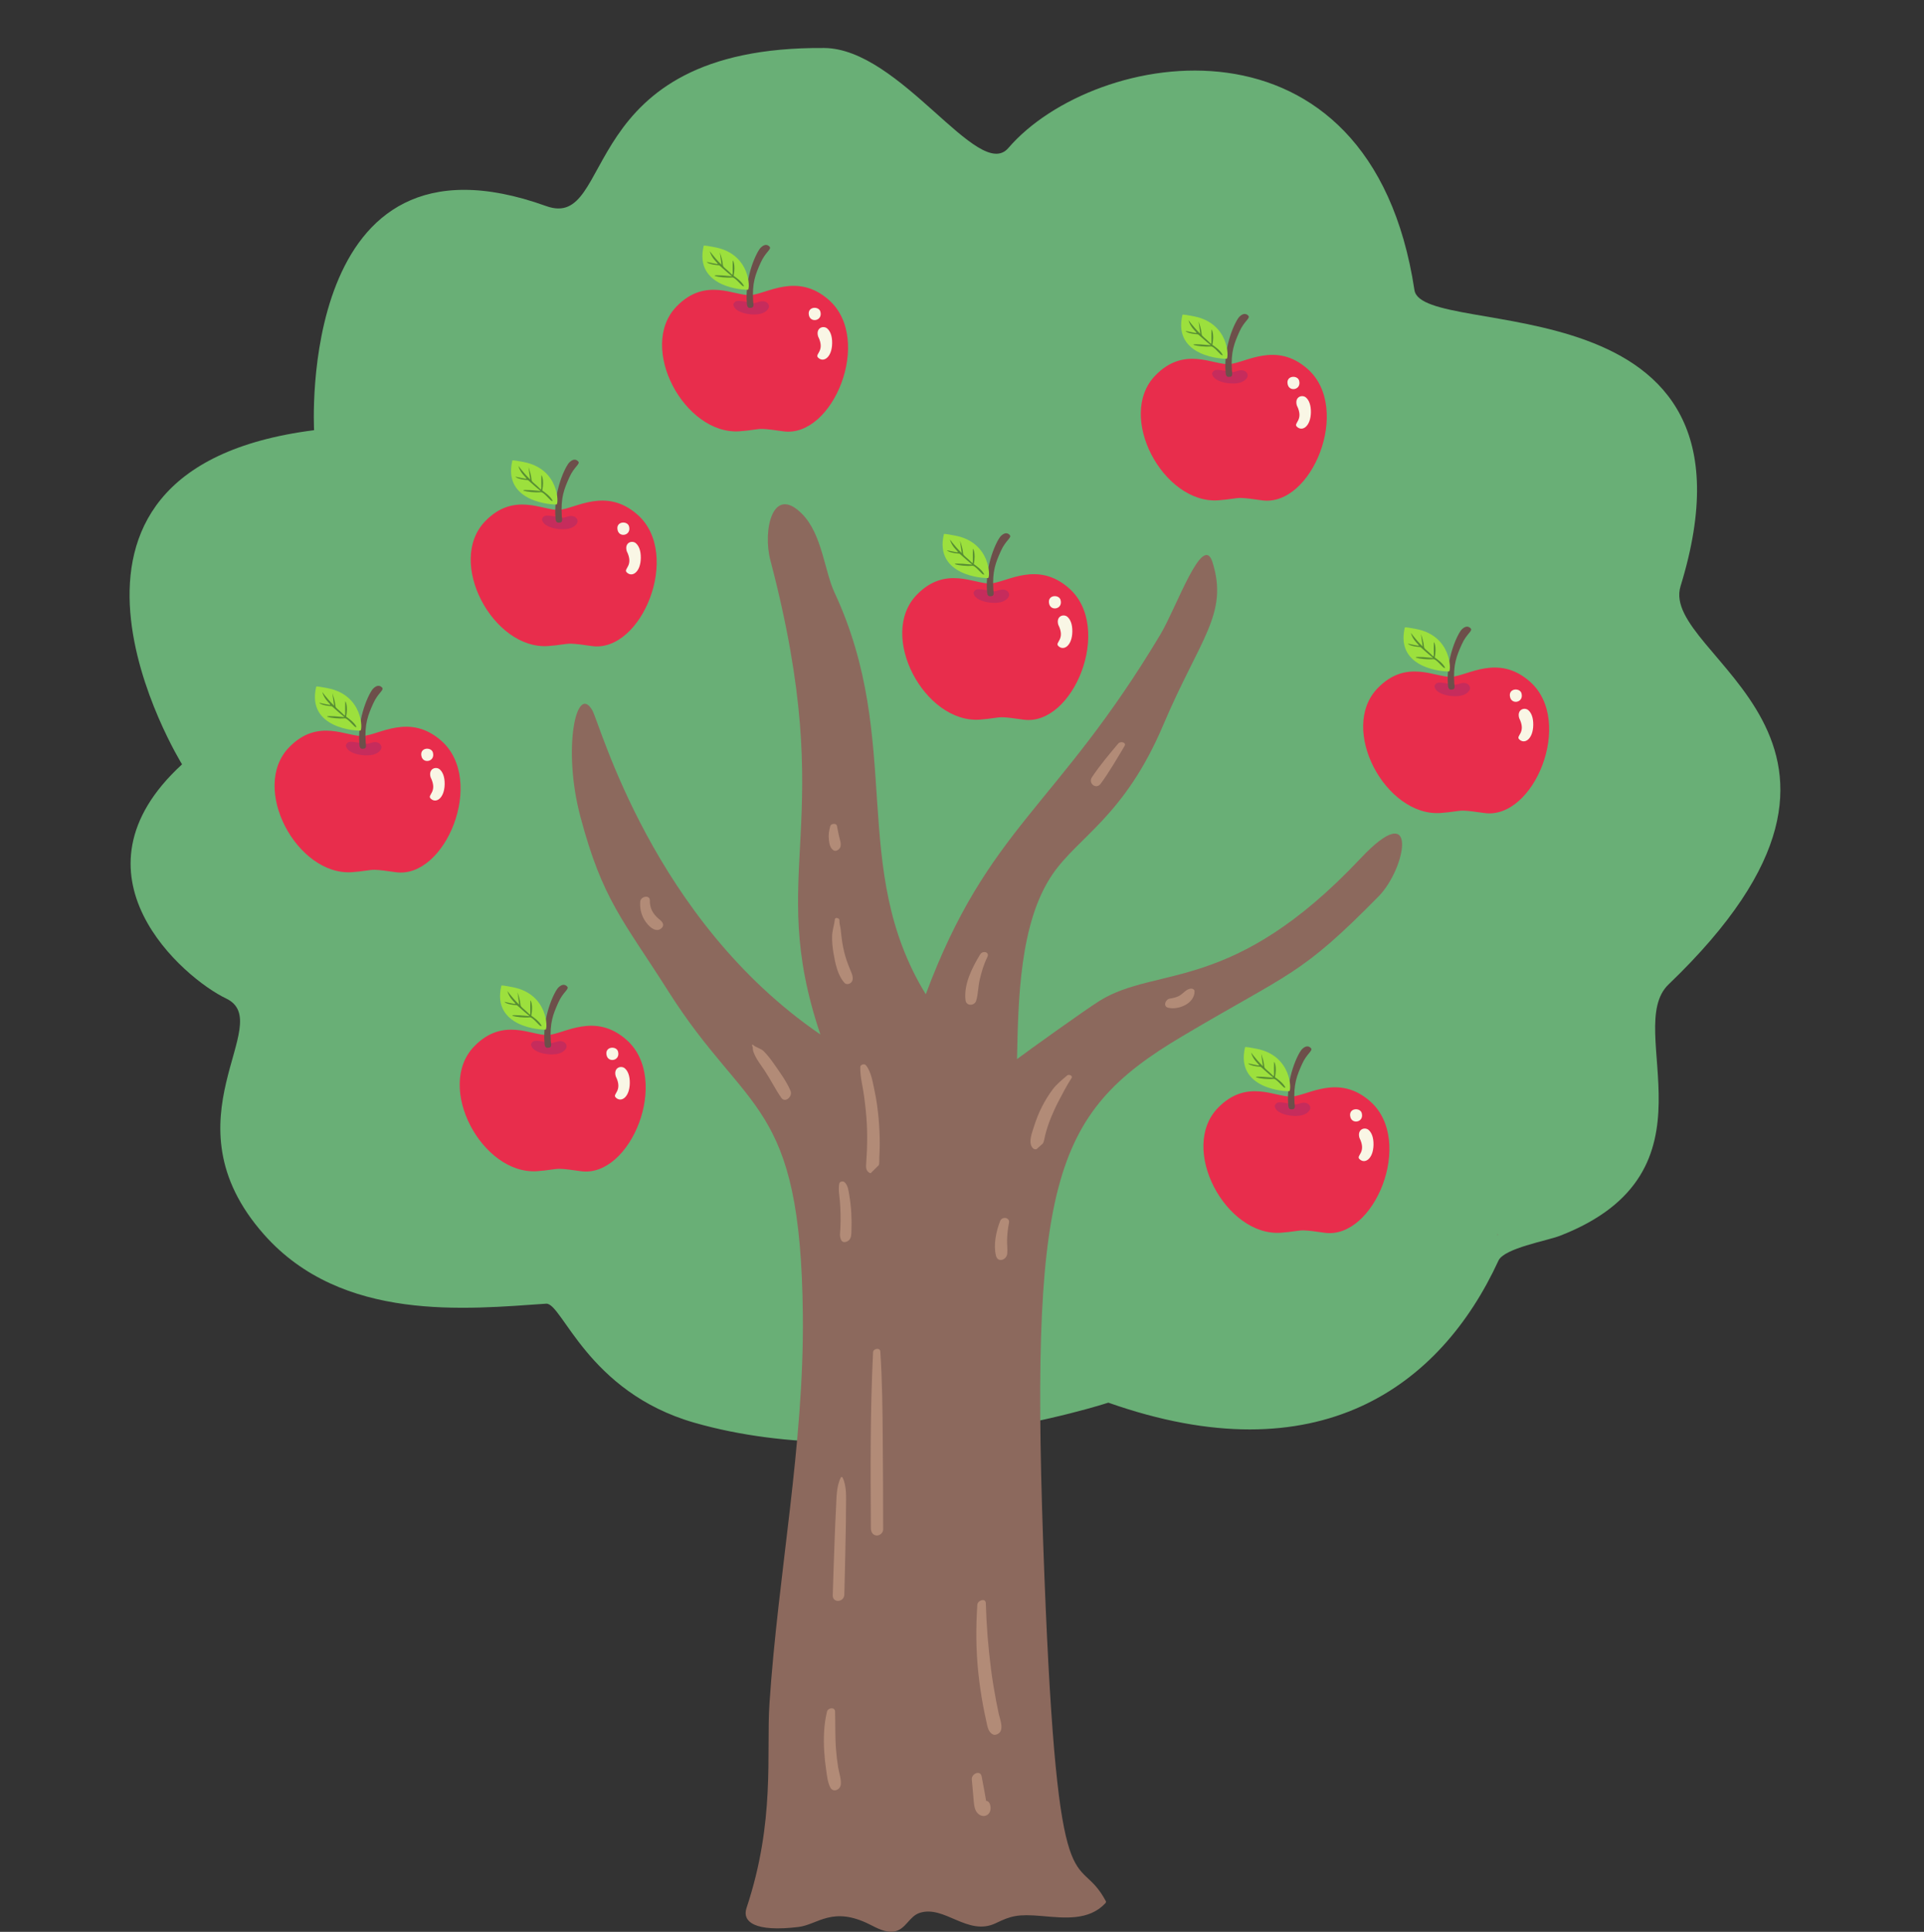
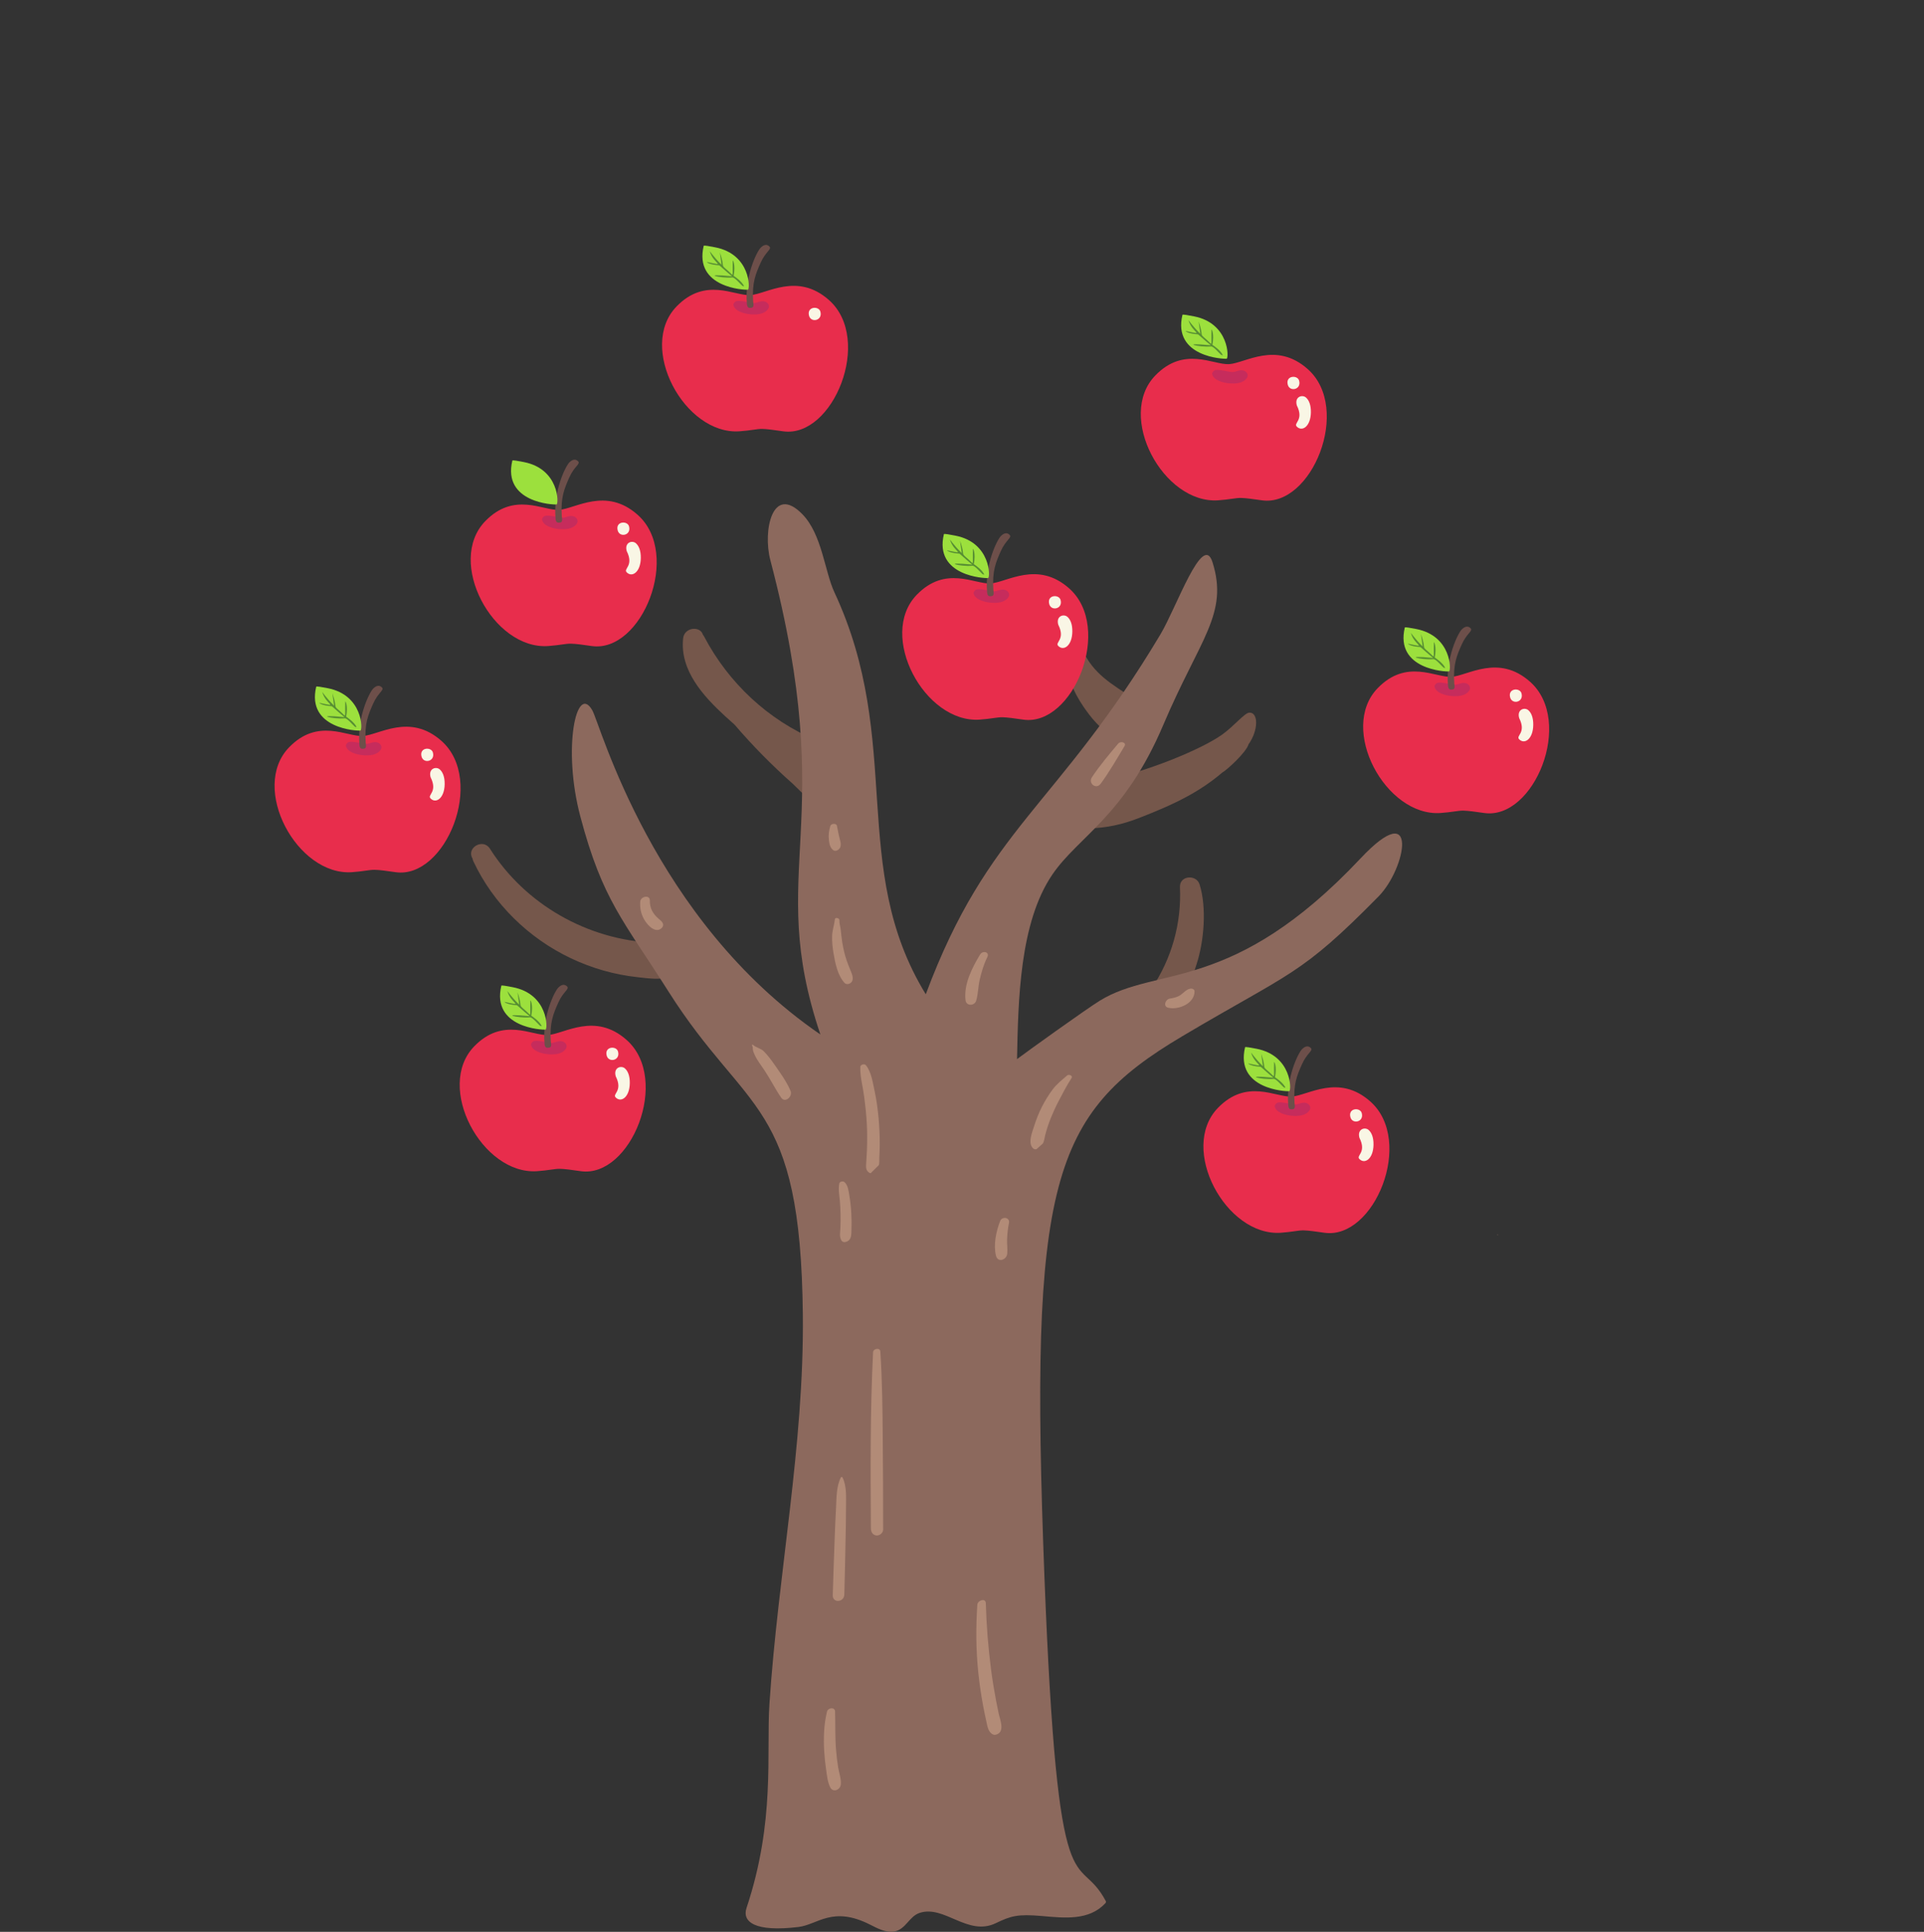
<svg xmlns="http://www.w3.org/2000/svg" height="1952.8" preserveAspectRatio="xMidYMid meet" version="1.0" viewBox="-131.0 -48.5 1945.2 1952.8" width="1945.2" zoomAndPan="magnify">
  <rect x="-131.0" y="-48.5" width="1945.2" height="1952.8" fill="#333333" stroke="none" />
  <defs>
    <clipPath id="a">
      <path d="M 447 461 L 1287 461 L 1287 1904.219 L 447 1904.219 Z M 447 461" />
    </clipPath>
  </defs>
  <g>
    <g id="change1_1">
      <path d="M 1132.121 671.871 C 1127.398 672.031 1116.789 685.289 1104.988 693.801 C 1083.672 709.172 1027.52 732.102 981.086 741.621 C 976.031 742.66 962.469 774.191 960.336 777.621 C 956.309 784.102 961.914 789.012 969.465 788.871 C 987.488 788.539 1003.809 784.898 1020.359 778.469 C 1037.27 771.898 1054.121 764.922 1070.051 756.191 C 1082.301 749.48 1094.012 741.629 1104.602 732.539 C 1109.641 729.738 1129.059 711.898 1131.281 703.922 C 1141.391 689.762 1141.391 671.551 1132.121 671.871" fill="#75574b" />
    </g>
    <g id="change1_2">
      <path d="M 713.684 753.371 C 710.508 750.91 707.359 748.41 704.23 745.879 C 705.137 734.809 703.902 724.141 700.539 713.551 C 701.98 708.641 700.387 702.359 694.371 699.84 C 645.578 679.41 605.484 641.719 580.93 595.031 C 580.535 594.281 580.09 593.629 579.605 593.059 C 577.082 584.039 560.871 585.352 559.656 596.789 C 556.207 629.191 580.035 655.121 602.125 675.488 C 605.25 678.379 608.434 681.191 611.625 684 C 629.875 705.262 649.488 725.219 670.488 743.762 C 675.359 748.578 680.289 753.352 685.285 758.051 C 687.078 760.441 689.867 761.961 692.711 762.422 C 694.922 764.18 697.141 765.941 699.383 767.68 C 709.547 775.559 723.965 761.34 713.684 753.371" fill="#75574b" />
    </g>
    <g id="change1_3">
      <path d="M 553.75 915.078 C 553.715 911.008 551.395 906.801 546.711 904.949 C 544.266 903.98 541.82 903.012 539.375 902.051 C 535.047 900.34 531.605 901.738 529.504 904.461 C 463.168 901.551 400.062 865.84 364.324 809.398 C 357.441 798.52 340.188 808.391 346.699 819.32 C 346.859 820.25 347.141 821.199 347.594 822.16 C 367.672 865.039 403.465 899.941 446.184 920.172 C 467.57 930.305 490.254 936.809 513.789 939.328 C 523.863 940.406 537.457 942.539 547.117 938.625 C 556.496 934.82 560.629 922.691 553.75 915.078" fill="#75574b" />
    </g>
    <g id="change1_4">
      <path d="M 1007.809 652.871 C 984.512 637.77 969.465 627.051 959.352 598.738 C 955.305 580.531 955.305 554.238 944.223 558.871 C 939.645 559.328 937.102 580.531 943.605 614.141 C 947.215 633.121 953.652 650.141 964.387 665.801 C 971.043 675.52 982.516 690.949 994.711 694.18 C 1007.898 697.66 1014.59 657.262 1007.809 652.871" fill="#75574b" />
    </g>
    <g id="change1_5">
      <path d="M 1081.82 845.57 C 1078.531 835.078 1061.41 836.441 1061.949 848.262 C 1063.648 885.109 1053.559 920.605 1033.09 951.051 C 1032.141 951.836 1031.34 952.754 1030.852 953.734 C 1030.59 954.266 1030.371 954.777 1030.172 955.277 C 1030.02 955.48 1029.891 955.688 1029.75 955.887 C 1025.77 961.395 1028.629 966.77 1033.352 969.18 C 1035.172 970.508 1037.5 971.277 1039.539 971.215 C 1050.859 970.863 1062.449 955.027 1068.578 946.641 C 1075.77 936.801 1074.898 937.988 1078.691 926.414 C 1086.34 903.051 1089.16 869.02 1081.82 845.57" fill="#75574b" />
    </g>
    <g id="change2_1">
-       <path d="M 421.184 159.809 C 492.648 185.535 447.48 -2 702.34 0.02 C 779.438 0.629 858.352 136.117 888.43 101.152 C 975.406 0.02 1254.539 -48.531 1299.039 244.762 C 1306.934 296.762 1665.145 228.582 1568.055 544.121 C 1546.117 615.418 1814.211 699.109 1555.918 946.641 C 1509.105 991.5 1612.762 1136.039 1446.117 1200.719 C 1433.324 1205.691 1389.727 1213.301 1383.988 1225.77 C 1325.332 1353.199 1201.945 1444.23 989.562 1369.391 C 989.562 1369.391 761 1444.23 570.867 1389.609 C 462.887 1358.602 437.367 1268.25 421.172 1269.352 C 341 1274.781 214.871 1288.48 135.984 1199.48 C 32.754 1083.012 149.785 985.672 97.555 960.801 C 55.078 940.574 -68.309 835.391 53.055 724.141 C 53.055 724.141 -131.012 426.809 186.551 386.352 C 186.551 386.352 168.348 68.793 421.184 159.809" fill="#69af76" />
-     </g>
+       </g>
    <g clip-path="url(#a)" id="change3_1">
      <path d="M 1244.551 819.211 C 1115.102 956.754 1039.172 927.113 980.898 963.066 C 966.906 971.695 905.09 1016.09 897.234 1022.109 C 898.445 963.348 899.633 884.238 933.055 835.391 C 959.352 796.961 1005.871 776.73 1045.02 684.469 C 1082.172 596.93 1111.289 572.199 1094.871 519.852 C 1085.078 488.641 1058.469 565.578 1042.281 592.672 C 937.102 768.641 868.328 786.852 804.977 956.578 C 726.488 828.328 783.199 701.57 712.582 550.191 C 702.676 528.961 700.129 491.699 680.219 471.309 C 649.98 440.328 639.98 487.91 647.855 517.828 C 718.648 786.852 641.785 829.32 698.422 997.207 C 529.004 881.219 475.926 683.691 467.836 669.531 C 451.777 641.43 437.492 707.961 455.699 776.73 C 478.188 861.691 499.402 881.988 544.754 953.645 C 624.344 1079.328 678.473 1062.551 680.688 1280.711 C 682.039 1412.531 655.629 1542.441 646.941 1673.621 C 643.629 1723.578 653.086 1792.18 623.758 1880.172 C 619.055 1894.281 632.297 1904.75 676.348 1899.391 C 695.801 1897.02 710.531 1877.879 748.316 1896.859 C 755.871 1900.641 764.492 1905.488 773.281 1903.922 C 784.801 1901.852 788.129 1888.641 798.84 1885.148 C 823.895 1877.02 847.402 1909.172 875.684 1895.602 C 891.012 1888.23 897.762 1886.18 922.289 1888.32 C 945.395 1890.352 969.918 1893.16 986.48 1875.48 C 986.949 1874.969 987.422 1874.07 987.047 1873.359 C 958 1818.609 938.633 1897.051 924.938 1545.27 C 909.488 1146.711 931.566 1077.719 1064.211 999.055 C 1174.898 933.426 1183.539 938.129 1262.762 857.641 C 1290.738 829.211 1304.211 755.828 1244.551 819.211" fill="#8c695d" />
    </g>
    <g id="change3_2">
      <path d="M 1382.828 1199.891 C 1384.488 1199.41 1384.789 1199.551 1382.34 1199.41 C 1382.609 1199.52 1382.762 1199.691 1382.828 1199.891" fill="#8c695d" />
    </g>
    <g id="change4_1">
      <path d="M 668.289 1054.301 C 664.398 1045.02 658.02 1036.262 652.262 1028.039 C 648.961 1023.328 645.504 1018.551 641.457 1014.441 C 638.164 1011.102 633.793 1010.789 630.523 1007.852 C 630.016 1007.391 628.828 1007.449 629.352 1008.371 C 630.41 1010.238 629.926 1011.371 630.277 1013.172 C 630.602 1014.82 631.523 1016.781 632.227 1018.289 C 634.672 1023.578 638.59 1028.5 641.82 1033.328 C 647.859 1042.359 652.688 1052.23 658.832 1061.141 C 662.824 1066.922 670.582 1059.77 668.289 1054.301" fill="#b28b77" />
    </g>
    <g id="change4_2">
      <path d="M 729.996 935.25 C 727.613 929.363 725.145 923.613 723.438 917.473 C 721.824 911.68 720.676 905.742 719.93 899.781 C 719.543 896.68 719.254 893.559 718.859 890.461 C 718.488 887.539 717.434 884.672 717.66 881.719 C 717.836 879.5 713.355 878.461 713.105 880.672 C 712.441 886.48 710.484 891.738 710.285 897.691 C 710.094 903.5 710.734 909.465 711.711 915.195 C 713.391 925.082 715.961 937.859 723.027 945.273 C 724.133 946.434 726.012 946.492 727.418 945.977 C 732.086 944.27 731.621 939.262 729.996 935.25" fill="#b28b77" />
    </g>
    <g id="change4_3">
      <path d="M 717.387 797.199 C 716.598 793.59 715.812 789.91 715.152 786.281 C 714.617 783.379 709.199 783.91 708.473 786.43 C 707.113 791.148 706.492 795.23 707.008 800.148 C 707.438 804.27 708.113 808.691 711.75 811.09 C 714.301 812.77 717.98 809.961 718.656 807.559 C 719.672 803.941 718.16 800.738 717.387 797.199" fill="#b28b77" />
    </g>
    <g id="change4_4">
      <path d="M 758.426 1109.199 C 758.516 1100.141 758.074 1091.039 757.27 1082.02 C 756.457 1072.891 755.27 1063.762 753.324 1054.801 C 751.477 1046.301 750.086 1035.352 744.523 1028.371 C 742.941 1026.391 738.84 1027.559 738.77 1030.121 C 738.504 1039.879 741.324 1049.859 742.609 1059.52 C 743.855 1068.871 744.859 1078.25 745.371 1087.672 C 745.836 1096.219 745.805 1104.789 745.523 1113.34 C 745.375 1117.859 745.012 1122.352 744.758 1126.852 C 744.566 1130.27 744.059 1134.16 747.207 1136.488 C 747.777 1137.02 748.449 1137.352 749.219 1137.48 C 751.965 1134.762 754.711 1132.051 757.461 1129.328 C 758.25 1127.289 757.875 1123.859 758 1121.672 C 758.234 1117.52 758.387 1113.359 758.426 1109.199" fill="#b28b77" />
    </g>
    <g id="change4_5">
      <path d="M 729.699 1178.102 C 729.371 1172.16 728.746 1166.18 727.754 1160.309 C 726.98 1155.738 726.41 1149.449 722.66 1146.359 C 721.301 1145.238 717.969 1145.809 717.566 1147.738 C 716.391 1153.398 717.547 1159.422 718.09 1165.148 C 718.5 1169.512 718.691 1173.891 718.789 1178.27 C 718.898 1183.129 718.879 1187.98 718.652 1192.828 C 718.461 1197.051 717.48 1201.25 719.508 1205.129 C 720.746 1207.488 723.293 1207.43 725.434 1206.461 C 730 1204.391 729.68 1199.25 729.828 1194.949 C 730.02 1189.352 730.012 1183.699 729.699 1178.102" fill="#b28b77" />
    </g>
    <g id="change4_6">
      <path d="M 720.973 1445.301 C 720.699 1444.699 719.602 1444.109 719.203 1444.871 C 714.453 1453.898 714.797 1465.719 714.25 1475.691 C 713.688 1485.891 713.273 1496.102 712.887 1506.309 C 712.156 1525.551 711.504 1544.789 710.934 1564.039 C 710.688 1572.262 722.398 1571.281 722.613 1563.41 C 723.145 1543.891 723.586 1524.379 723.949 1504.871 C 724.133 1495.012 724.34 1485.16 724.32 1475.301 C 724.301 1465.211 725.262 1454.621 720.973 1445.301" fill="#b28b77" />
    </g>
    <g id="change4_7">
      <path d="M 761.465 1405.949 C 761.277 1376.5 760.965 1347.02 759.023 1317.641 C 758.75 1313.488 751.887 1314.672 751.699 1318.371 C 748.734 1377.59 749.102 1437.07 749.469 1496.359 C 749.488 1499.82 751.18 1503.23 754.98 1503.672 C 758.262 1504.051 761.871 1501.059 761.879 1497.66 C 761.961 1467.09 761.66 1436.512 761.465 1405.949" fill="#b28b77" />
    </g>
    <g id="change4_8">
      <path d="M 716.402 1738.078 C 715.422 1732.129 714.723 1726.141 714.242 1720.141 C 713.211 1707.27 713.656 1694.48 713.277 1681.602 C 713.141 1676.82 706.09 1677.73 705.121 1681.672 C 701.891 1694.828 701.465 1708.91 702.332 1722.398 C 702.711 1728.301 703.328 1734.18 704.18 1740.031 C 705.051 1746.02 705.625 1752.75 708.34 1758.211 C 711.191 1763.949 718.652 1760.801 719.086 1755.23 C 719.52 1749.609 717.312 1743.621 716.402 1738.078" fill="#b28b77" />
    </g>
    <g id="change4_9">
      <path d="M 878.832 1684.309 C 877.863 1679.898 876.961 1675.469 876.121 1671.039 C 874.051 1660.102 872.234 1649.109 870.824 1638.07 C 868.043 1616.25 866.316 1594.07 865.672 1572.078 C 865.508 1566.461 857.395 1569.109 857.09 1573.68 C 855.559 1596.961 855.684 1619.762 858.152 1642.98 C 859.309 1653.84 860.863 1664.629 862.871 1675.359 C 863.895 1680.828 865.016 1686.27 866.227 1691.691 C 867.32 1696.59 868.008 1702.621 873.145 1704.91 C 874.293 1705.422 875.586 1705.16 876.707 1704.77 C 885.16 1701.809 880.02 1689.73 878.832 1684.309" fill="#b28b77" />
    </g>
    <g id="change4_10">
-       <path d="M 869.773 1775.09 C 869.008 1772.949 867.551 1772 865.949 1771.871 C 865.891 1771.469 865.836 1771.078 865.777 1770.68 C 865.309 1767.801 864.738 1764.941 864.258 1762.07 C 863.434 1757.148 862.336 1752.289 861.5 1747.379 C 860.285 1740.289 850.852 1744.422 851.531 1750.531 C 852.238 1756.871 852.586 1763.27 853.227 1769.621 C 853.68 1774.141 853.773 1779.621 856.574 1783.449 C 858.773 1786.469 862.891 1788.352 866.465 1786.531 C 870.703 1784.371 871.23 1779.172 869.773 1775.09" fill="#b28b77" />
-     </g>
+       </g>
    <g id="change4_11">
      <path d="M 947.852 1038.672 C 942.613 1043.262 937.52 1047.121 933.262 1052.789 C 929.27 1058.109 925.75 1063.84 922.695 1069.75 C 919.281 1076.328 916.57 1083.32 914.34 1090.391 C 912.57 1096.012 908.617 1105.719 912.395 1111.051 C 912.961 1111.852 913.535 1112.59 914.465 1112.988 C 915.219 1113.289 915.996 1113.371 916.801 1113.238 C 918.953 1111.328 921.109 1109.43 923.262 1107.52 C 924.805 1105.031 925.02 1101.609 925.738 1098.809 C 927.301 1092.73 929.301 1086.75 931.695 1080.941 C 933.969 1075.43 936.426 1070 939.203 1064.711 C 943.316 1056.898 947.488 1048.719 952.32 1041.34 C 954 1038.77 949.621 1037.121 947.852 1038.672" fill="#b28b77" />
    </g>
    <g id="change4_12">
      <path d="M 889.078 1187.801 C 890.324 1181.949 882.035 1180.77 880.105 1185.871 C 876.082 1196.52 873.219 1209.5 875.945 1220.82 C 877.734 1228.25 886.621 1225.191 887.316 1218.859 C 887.828 1214.191 886.98 1209.289 887.168 1204.559 C 887.387 1198.93 887.906 1193.328 889.078 1187.801" fill="#b28b77" />
    </g>
    <g id="change4_13">
      <path d="M 859.961 916.281 C 851.895 929.57 843.133 946.598 845.18 962.676 C 845.961 968.797 854.348 968.418 855.965 963.004 C 857.953 956.352 857.867 948.988 859.43 942.164 C 861.277 934.086 863.543 926.406 867.227 918.984 C 869.824 913.742 862.512 912.074 859.961 916.281" fill="#b28b77" />
    </g>
    <g id="change4_14">
      <path d="M 999.621 703.059 C 990.25 714.16 981.148 724.988 973.02 737.07 C 968.828 743.301 977.184 750.031 981.828 743.699 C 990.773 731.5 998.066 718.711 1005.859 705.789 C 1008.219 701.891 1001.852 700.422 999.621 703.059" fill="#b28b77" />
    </g>
    <g id="change4_15">
      <path d="M 534.648 880.059 C 529 875.141 525.828 869.398 526.016 861.781 C 526.16 855.691 516.68 857.551 516.289 862.84 C 515.824 869.109 517.004 875.191 520.117 880.68 C 522.73 885.301 528.457 892.379 534.473 891.531 C 536.309 891.27 538.598 889.512 539.215 887.73 C 540.395 884.309 536.723 881.871 534.648 880.059" fill="#b28b77" />
    </g>
    <g id="change4_16">
      <path d="M 1073.84 950.895 C 1068.73 950.402 1064.91 956.434 1060.672 958.441 C 1057.801 959.801 1054.93 960.473 1051.801 960.922 C 1047.211 961.578 1044.539 968.93 1050.16 970.211 C 1060.711 972.617 1076.82 965.863 1076.719 953.484 C 1076.699 951.926 1075.219 951.027 1073.84 950.895" fill="#b28b77" />
    </g>
    <g id="change5_1">
      <path d="M 660.746 387.484 C 651.91 386.219 644.527 385.156 639.48 385.074 C 634.273 385.004 627.898 386.711 616.566 387.484 C 561.027 391.273 513.238 302.355 553 261.305 C 582.195 231.164 611.527 250.816 627.66 249.816 C 644.086 248.809 675.055 226.348 707.117 254.82 C 751.957 294.645 711.121 394.68 660.746 387.484" fill="#e82d4c" />
    </g>
    <g id="change6_1">
      <path d="M 638.027 256.203 C 633.773 257.051 633.035 258.477 627.93 257.457 C 621.617 256.203 615.309 254.938 612.781 256.203 C 611.652 256.77 610.328 258.773 610.438 259.461 C 611.496 266.25 621.832 268.699 627.531 269.215 C 633.926 269.789 641.676 269.426 645.602 263.77 C 648.172 260.078 644.34 254.938 638.027 256.203" fill="#c62c5c" />
    </g>
    <g id="change7_1">
      <path d="M 638.031 201.922 C 634.242 205.711 621.621 230.957 624.145 258.723 C 624.504 262.703 626.016 263.141 629.195 262.512 C 631.699 262.012 630.535 257.383 630.457 256.203 C 629.195 237.258 632.98 228.422 638.031 217.066 C 643.078 205.711 649.688 203.48 646.867 200.652 C 644.34 198.133 641.25 198.695 638.031 201.922" fill="#6d4f4a" />
    </g>
    <g id="change8_1">
      <path d="M 625.16 244.34 C 622.395 244.777 570.285 242.676 580.461 199.969 C 580.613 199.32 586.453 200.41 591.996 201.488 C 628.09 208.441 627.422 243.984 625.16 244.34" fill="#9ce03d" />
    </g>
    <g id="change9_1">
      <path d="M 621.102 240.449 C 619.004 236.027 612.672 231.594 610.723 230.301 C 612.965 219.02 609.832 213.941 609.805 215.027 C 609.332 232.941 611.301 230.676 605.051 225.258 C 596.371 217.727 602.598 223.609 596.934 206.988 C 596.664 206.195 597.09 208.676 598.504 219.168 C 589.723 210.43 586.348 204.684 586.609 205.602 C 590.316 218.449 604.203 220.648 583.719 216.332 C 583.137 216.207 585.488 219.051 596 219.699 C 596.738 219.75 601.207 224.453 609.121 230.773 C 576.129 227.496 597.34 233.199 609.25 231.949 C 611.754 231.68 616.797 238.008 619.23 240.156 C 619.957 240.793 621.48 241.25 621.102 240.449" fill="#578e33" />
    </g>
    <g id="change10_1">
      <path d="M 698.41 266.484 C 696.738 260.461 684.34 261.289 686.98 270.75 C 689.051 278.152 700.938 275.609 698.41 266.484" fill="#f9f6e5" />
    </g>
    <g id="change10_2">
-       <path d="M 696.094 291.539 C 703.668 306.691 692.309 309.219 696.094 313 C 701.539 318.449 710.098 312.801 710.312 298.488 C 710.43 290.801 708.199 286.059 705.352 283.57 C 701.578 280.27 693.57 282.711 696.094 291.539" fill="#f9f6e5" />
-     </g>
+       </g>
    <g id="change5_2">
      <path d="M 1144.77 457.25 C 1135.941 455.988 1128.551 454.93 1123.5 454.852 C 1118.301 454.77 1111.922 456.48 1100.59 457.25 C 1045.051 461.039 997.262 372.121 1037.031 331.07 C 1066.219 300.93 1095.551 320.578 1111.68 319.59 C 1128.109 318.578 1159.078 296.109 1191.141 324.59 C 1235.98 364.41 1195.141 464.449 1144.77 457.25" fill="#e82d4c" />
    </g>
    <g id="change6_2">
      <path d="M 1122.051 325.98 C 1117.789 326.828 1117.059 328.262 1111.949 327.238 C 1105.641 325.98 1099.328 324.711 1096.801 325.98 C 1095.68 326.539 1094.352 328.551 1094.461 329.238 C 1095.52 336.031 1105.852 338.48 1111.551 338.988 C 1117.949 339.57 1125.699 339.199 1129.621 333.551 C 1132.191 329.852 1128.359 324.711 1122.051 325.98" fill="#c62c5c" />
    </g>
    <g id="change7_2">
-       <path d="M 1122.047 271.695 C 1118.262 275.48 1105.641 300.727 1108.172 328.504 C 1108.535 332.48 1110.039 332.922 1113.211 332.289 C 1115.723 331.789 1114.559 327.16 1114.477 325.977 C 1113.211 307.043 1116.996 298.207 1122.047 286.844 C 1127.094 275.48 1133.711 273.262 1130.891 270.43 C 1128.359 267.91 1125.27 268.484 1122.047 271.695" fill="#6d4f4a" />
-     </g>
+       </g>
    <g id="change8_2">
      <path d="M 1109.184 314.121 C 1106.402 314.562 1054.301 312.457 1064.48 269.742 C 1064.633 269.102 1070.48 270.195 1076.02 271.27 C 1112.109 278.219 1111.438 313.762 1109.184 314.121" fill="#9ce03d" />
    </g>
    <g id="change9_2">
      <path d="M 1105.129 310.219 C 1103.031 305.789 1096.699 301.359 1094.75 300.07 C 1096.988 288.781 1093.859 283.711 1093.828 284.801 C 1093.359 302.699 1095.32 300.441 1089.078 295.02 C 1080.391 287.488 1086.621 293.379 1080.961 276.75 C 1080.691 275.969 1081.109 278.441 1082.531 288.941 C 1073.75 280.199 1070.371 274.449 1070.629 275.371 C 1074.34 288.219 1088.23 290.422 1067.738 286.102 C 1067.16 285.98 1069.512 288.82 1080.02 289.469 C 1080.762 289.52 1085.23 294.219 1093.141 300.539 C 1060.148 297.27 1081.371 302.961 1093.281 301.711 C 1095.781 301.449 1100.82 307.77 1103.25 309.922 C 1103.98 310.559 1105.512 311.02 1105.129 310.219" fill="#578e33" />
    </g>
    <g id="change10_3">
      <path d="M 1182.43 336.25 C 1180.762 330.23 1168.359 331.059 1171 340.512 C 1173.07 347.922 1184.961 345.379 1182.43 336.25" fill="#f9f6e5" />
    </g>
    <g id="change10_4">
      <path d="M 1180.121 361.32 C 1187.691 376.469 1176.328 378.988 1180.121 382.781 C 1185.559 388.219 1194.121 382.57 1194.34 368.27 C 1194.449 360.578 1192.219 355.828 1189.371 353.34 C 1185.602 350.039 1177.59 352.48 1180.121 361.32" fill="#f9f6e5" />
    </g>
    <g id="change5_3">
      <path d="M 1369.578 773.328 C 1360.75 772.07 1353.359 771.012 1348.32 770.93 C 1343.109 770.852 1336.738 772.559 1325.398 773.328 C 1269.859 777.121 1222.07 688.199 1261.84 647.148 C 1291.031 617.012 1320.359 636.66 1336.5 635.672 C 1352.922 634.66 1383.891 612.191 1415.949 640.672 C 1460.789 680.488 1419.961 780.531 1369.578 773.328" fill="#e82d4c" />
    </g>
    <g id="change6_3">
      <path d="M 1346.859 642.059 C 1342.609 642.91 1341.871 644.34 1336.762 643.32 C 1330.449 642.059 1324.141 640.789 1321.621 642.059 C 1320.488 642.621 1319.16 644.629 1319.27 645.32 C 1320.328 652.109 1330.672 654.559 1336.359 655.07 C 1342.762 655.648 1350.512 655.281 1354.441 649.629 C 1357 645.93 1353.172 640.789 1346.859 642.059" fill="#c62c5c" />
    </g>
    <g id="change7_3">
      <path d="M 1346.859 587.781 C 1343.078 591.559 1330.449 616.809 1332.98 644.578 C 1333.34 648.559 1334.852 649 1338.031 648.371 C 1340.531 647.871 1339.371 643.238 1339.289 642.059 C 1338.031 623.121 1341.809 614.281 1346.859 602.922 C 1351.91 591.559 1358.52 589.34 1355.699 586.512 C 1353.172 583.988 1350.078 584.559 1346.859 587.781" fill="#6d4f4a" />
    </g>
    <g id="change8_3">
      <path d="M 1333.988 630.199 C 1331.23 630.641 1279.121 628.539 1289.289 585.82 C 1289.449 585.18 1295.289 586.27 1300.828 587.34 C 1336.922 594.301 1336.25 629.84 1333.988 630.199" fill="#9ce03d" />
    </g>
    <g id="change9_3">
      <path d="M 1329.941 626.301 C 1327.84 621.871 1321.512 617.441 1319.559 616.148 C 1321.801 604.859 1318.672 599.789 1318.641 600.879 C 1318.172 618.781 1320.141 616.52 1313.891 611.102 C 1305.211 603.57 1311.43 609.461 1305.77 592.828 C 1305.5 592.039 1305.93 594.52 1307.34 605.012 C 1298.559 596.281 1295.18 590.531 1295.449 591.449 C 1299.148 604.301 1313.039 606.5 1292.551 602.18 C 1291.969 602.059 1294.32 604.898 1304.84 605.551 C 1305.57 605.602 1310.039 610.301 1317.961 616.609 C 1284.969 613.352 1306.18 619.039 1318.09 617.789 C 1320.59 617.531 1325.629 623.852 1328.07 626 C 1328.789 626.641 1330.32 627.09 1329.941 626.301" fill="#578e33" />
    </g>
    <g id="change10_5">
      <path d="M 1407.25 652.328 C 1405.57 646.309 1393.18 647.141 1395.82 656.59 C 1397.891 664 1409.781 661.461 1407.25 652.328" fill="#f9f6e5" />
    </g>
    <g id="change10_6">
      <path d="M 1404.93 677.398 C 1412.5 692.551 1401.141 695.07 1404.93 698.859 C 1410.371 704.301 1418.93 698.648 1419.148 684.352 C 1419.27 676.66 1417.031 671.91 1414.191 669.422 C 1410.41 666.121 1402.398 668.559 1404.93 677.398" fill="#f9f6e5" />
    </g>
    <g id="change5_4">
      <path d="M 903.59 678.949 C 894.754 677.691 887.367 676.621 882.32 676.539 C 877.117 676.469 870.742 678.18 859.406 678.949 C 803.867 682.738 756.078 593.82 795.844 552.77 C 825.035 522.629 854.367 542.281 870.504 541.281 C 886.93 540.27 917.895 517.809 949.961 546.289 C 994.797 586.109 953.961 686.148 903.59 678.949" fill="#e82d4c" />
    </g>
    <g id="change6_4">
      <path d="M 880.867 547.672 C 876.609 548.52 875.871 549.961 870.77 548.93 C 864.457 547.672 858.145 546.41 855.621 547.672 C 854.492 548.238 853.164 550.238 853.273 550.941 C 854.336 557.719 864.672 560.172 870.367 560.691 C 876.766 561.27 884.516 560.891 888.441 555.25 C 891.008 551.551 887.18 546.41 880.867 547.672" fill="#c62c5c" />
    </g>
    <g id="change7_4">
      <path d="M 880.867 493.391 C 877.082 497.18 864.457 522.43 866.98 550.199 C 867.344 554.172 868.855 554.621 872.031 553.98 C 874.535 553.48 873.371 548.859 873.293 547.672 C 872.031 528.738 875.816 519.898 880.867 508.539 C 885.918 497.18 892.527 494.949 889.703 492.129 C 887.18 489.609 884.086 490.18 880.867 493.391" fill="#6d4f4a" />
    </g>
    <g id="change8_4">
      <path d="M 867.996 535.809 C 865.23 536.262 813.121 534.148 823.297 491.441 C 823.449 490.789 829.293 491.891 834.836 492.961 C 870.93 499.91 870.258 535.461 867.996 535.809" fill="#9ce03d" />
    </g>
    <g id="change9_4">
      <path d="M 863.945 531.922 C 861.848 527.488 855.512 523.059 853.562 521.762 C 855.805 510.48 852.676 505.41 852.645 506.5 C 852.172 524.398 854.141 522.141 847.895 516.719 C 839.211 509.191 845.438 515.078 839.773 498.449 C 839.508 497.66 839.93 500.141 841.348 510.629 C 832.566 501.898 829.188 496.148 829.449 497.07 C 833.156 509.91 847.047 512.121 826.559 507.789 C 825.98 507.672 828.328 510.512 838.84 511.172 C 839.578 511.211 844.051 515.922 851.961 522.23 C 818.969 518.969 840.184 524.66 852.094 523.41 C 854.594 523.148 859.641 529.469 862.07 531.621 C 862.797 532.262 864.32 532.711 863.945 531.922" fill="#578e33" />
    </g>
    <g id="change10_7">
      <path d="M 941.25 557.949 C 939.578 551.93 927.184 552.762 929.82 562.211 C 931.891 569.621 943.781 567.078 941.25 557.949" fill="#f9f6e5" />
    </g>
    <g id="change10_8">
      <path d="M 938.934 583.02 C 946.508 598.16 935.145 600.691 938.934 604.48 C 944.379 609.922 952.938 604.27 953.152 589.961 C 953.27 582.281 951.039 577.531 948.191 575.039 C 944.418 571.738 936.406 574.18 938.934 583.02" fill="#f9f6e5" />
    </g>
    <g id="change5_5">
      <path d="M 467.293 604.559 C 458.457 603.301 451.074 602.23 446.023 602.16 C 440.82 602.078 434.445 603.789 423.113 604.559 C 367.574 608.352 319.785 519.43 359.547 478.379 C 388.742 448.238 418.07 467.891 434.207 466.891 C 450.633 465.879 481.602 443.422 513.664 471.891 C 558.504 511.719 517.668 611.762 467.293 604.559" fill="#e82d4c" />
    </g>
    <g id="change6_5">
      <path d="M 444.57 473.281 C 440.316 474.129 439.578 475.559 434.473 474.539 C 428.164 473.281 421.852 472.02 419.328 473.281 C 418.195 473.852 416.871 475.859 416.98 476.551 C 418.039 483.328 428.375 485.781 434.074 486.301 C 440.469 486.879 448.223 486.512 452.145 480.859 C 454.715 477.16 450.883 472.02 444.57 473.281" fill="#c62c5c" />
    </g>
    <g id="change7_5">
      <path d="M 444.57 419 C 440.785 422.789 428.164 448.039 430.688 475.809 C 431.047 479.781 432.559 480.23 435.734 479.59 C 438.242 479.09 437.078 474.469 437 473.281 C 435.734 454.352 439.523 445.512 444.57 434.148 C 449.621 422.789 456.23 420.559 453.406 417.738 C 450.883 415.219 447.789 415.789 444.57 419" fill="#6d4f4a" />
    </g>
    <g id="change8_5">
      <path d="M 431.703 461.43 C 428.938 461.871 376.824 459.762 387.004 417.051 C 387.156 416.41 392.996 417.5 398.539 418.57 C 434.637 425.531 433.965 461.059 431.703 461.43" fill="#9ce03d" />
    </g>
    <g id="change9_5">
-       <path d="M 427.648 457.531 C 425.551 453.102 419.219 448.672 417.27 447.371 C 419.512 436.09 416.379 431.02 416.352 432.109 C 415.879 450.012 417.848 447.75 411.598 442.328 C 402.914 434.801 409.141 440.691 403.48 424.059 C 403.211 423.27 403.637 425.75 405.055 436.238 C 396.27 427.512 392.891 421.762 393.156 422.68 C 396.859 435.52 410.75 437.73 390.266 433.41 C 389.684 433.281 392.031 436.121 402.547 436.781 C 403.285 436.828 407.754 441.531 415.664 447.84 C 382.676 444.578 403.887 450.27 415.797 449.02 C 418.301 448.762 423.344 455.078 425.777 457.23 C 426.504 457.871 428.027 458.32 427.648 457.531" fill="#578e33" />
-     </g>
+       </g>
    <g id="change10_9">
      <path d="M 504.953 483.559 C 503.285 477.539 490.887 478.371 493.527 487.82 C 495.598 495.23 507.484 492.691 504.953 483.559" fill="#f9f6e5" />
    </g>
    <g id="change10_10">
      <path d="M 502.637 508.629 C 510.211 523.77 498.852 526.301 502.637 530.078 C 508.082 535.531 516.641 529.879 516.859 515.578 C 516.977 507.879 514.742 503.141 511.895 500.648 C 508.121 497.352 500.113 499.789 502.637 508.629" fill="#f9f6e5" />
    </g>
    <g id="change5_6">
      <path d="M 268.996 833.16 C 260.16 831.898 252.777 830.828 247.73 830.75 C 242.523 830.672 236.152 832.391 224.816 833.16 C 169.277 836.941 121.488 748.031 161.25 706.969 C 190.445 676.828 219.777 696.48 235.91 695.488 C 252.34 694.48 283.305 672.02 315.367 700.488 C 360.207 740.309 319.371 840.352 268.996 833.16" fill="#e82d4c" />
    </g>
    <g id="change6_6">
      <path d="M 246.277 701.879 C 242.02 702.73 241.281 704.16 236.18 703.141 C 229.867 701.879 223.555 700.621 221.031 701.879 C 219.902 702.441 218.574 704.449 218.684 705.148 C 219.742 711.93 230.078 714.379 235.777 714.891 C 242.172 715.469 249.926 715.102 253.852 709.449 C 256.418 705.762 252.59 700.621 246.277 701.879" fill="#c62c5c" />
    </g>
    <g id="change7_6">
      <path d="M 246.277 647.602 C 242.488 651.391 229.867 676.629 232.391 704.398 C 232.754 708.379 234.262 708.828 237.441 708.191 C 239.945 707.691 238.781 703.07 238.703 701.879 C 237.441 682.941 241.227 674.109 246.277 662.75 C 251.324 651.391 257.934 649.16 255.113 646.34 C 252.59 643.809 249.496 644.379 246.277 647.602" fill="#6d4f4a" />
    </g>
    <g id="change8_6">
      <path d="M 233.406 690.02 C 230.641 690.461 178.531 688.359 188.707 645.648 C 188.859 645 194.699 646.102 200.246 647.16 C 236.34 654.121 235.668 689.66 233.406 690.02" fill="#9ce03d" />
    </g>
    <g id="change9_6">
      <path d="M 229.355 686.121 C 227.254 681.699 220.922 677.27 218.973 675.969 C 221.215 664.691 218.082 659.621 218.055 660.699 C 217.582 678.609 219.551 676.352 213.305 670.93 C 204.621 663.398 210.848 669.289 205.184 652.66 C 204.914 651.871 205.34 654.352 206.758 664.84 C 197.977 656.109 194.598 650.359 194.859 651.281 C 198.566 664.121 212.453 666.32 191.969 662 C 191.387 661.879 193.738 664.719 204.25 665.379 C 204.988 665.422 209.457 670.129 217.371 676.441 C 184.379 673.172 205.59 678.871 217.504 677.621 C 220.004 677.359 225.047 683.68 227.48 685.828 C 228.207 686.469 229.73 686.922 229.355 686.121" fill="#578e33" />
    </g>
    <g id="change10_11">
      <path d="M 306.66 712.16 C 304.988 706.129 292.59 706.961 295.23 716.422 C 297.301 723.828 309.191 721.289 306.66 712.16" fill="#f9f6e5" />
    </g>
    <g id="change10_12">
      <path d="M 304.344 737.219 C 311.914 752.371 300.555 754.898 304.344 758.68 C 309.785 764.129 318.348 758.48 318.562 744.172 C 318.68 736.48 316.445 731.738 313.602 729.25 C 309.824 725.949 301.816 728.391 304.344 737.219" fill="#f9f6e5" />
    </g>
    <g id="change5_7">
      <path d="M 456.168 1135.41 C 447.332 1134.148 439.949 1133.078 434.898 1133.012 C 429.695 1132.93 423.32 1134.641 411.988 1135.41 C 356.445 1139.199 308.656 1050.281 348.422 1009.23 C 377.613 979.086 406.945 998.738 423.082 997.742 C 439.508 996.73 470.477 974.27 502.539 1002.75 C 547.379 1042.57 506.539 1142.609 456.168 1135.41" fill="#e82d4c" />
    </g>
    <g id="change6_7">
      <path d="M 433.445 1004.129 C 429.191 1004.98 428.453 1006.422 423.348 1005.391 C 417.035 1004.129 410.727 1002.871 408.199 1004.129 C 407.07 1004.699 405.746 1006.711 405.855 1007.398 C 406.914 1014.18 417.25 1016.629 422.949 1017.148 C 429.344 1017.719 437.098 1017.352 441.02 1011.711 C 443.59 1008.012 439.758 1002.871 433.445 1004.129" fill="#c62c5c" />
    </g>
    <g id="change7_7">
      <path d="M 433.445 949.855 C 429.66 953.641 417.035 978.887 419.562 1006.66 C 419.922 1010.629 421.434 1011.078 424.609 1010.441 C 427.117 1009.941 425.953 1005.32 425.871 1004.129 C 424.609 985.199 428.398 976.363 433.445 965 C 438.496 953.641 445.105 951.414 442.281 948.59 C 439.758 946.066 436.664 946.637 433.445 949.855" fill="#6d4f4a" />
    </g>
    <g id="change8_7">
      <path d="M 420.574 992.273 C 417.809 992.715 365.699 990.613 375.875 947.898 C 376.031 947.254 381.871 948.348 387.414 949.418 C 423.508 956.375 422.84 991.914 420.574 992.273" fill="#9ce03d" />
    </g>
    <g id="change9_7">
      <path d="M 416.523 988.375 C 414.426 983.949 408.094 979.52 406.145 978.223 C 408.387 966.941 405.254 961.867 405.227 962.957 C 404.75 980.859 406.719 978.598 400.473 973.18 C 391.789 965.648 398.016 971.539 392.355 954.91 C 392.086 954.121 392.508 956.598 393.926 967.094 C 385.145 958.359 381.766 952.609 382.031 953.527 C 385.734 966.375 399.625 968.574 379.137 964.254 C 378.559 964.133 380.906 966.973 391.422 967.629 C 392.16 967.676 396.629 972.379 404.539 978.691 C 371.551 975.426 392.762 981.121 404.672 979.871 C 407.172 979.609 412.219 985.93 414.652 988.078 C 415.375 988.719 416.902 989.172 416.523 988.375" fill="#578e33" />
    </g>
    <g id="change10_13">
      <path d="M 493.828 1014.41 C 492.16 1008.391 479.762 1009.219 482.402 1018.672 C 484.473 1026.078 496.359 1023.539 493.828 1014.41" fill="#f9f6e5" />
    </g>
    <g id="change10_14">
      <path d="M 491.512 1039.48 C 499.086 1054.621 487.727 1057.148 491.512 1060.93 C 496.957 1066.379 505.516 1060.73 505.734 1046.422 C 505.852 1038.73 503.617 1033.988 500.77 1031.5 C 496.996 1028.199 488.988 1030.641 491.512 1039.48" fill="#f9f6e5" />
    </g>
    <g id="change5_8">
      <path d="M 1208.078 1197.641 C 1199.238 1196.371 1191.859 1195.309 1186.809 1195.23 C 1181.609 1195.148 1175.23 1196.859 1163.898 1197.641 C 1108.359 1201.422 1060.57 1112.5 1100.328 1071.449 C 1129.531 1041.309 1158.859 1060.961 1174.988 1059.969 C 1191.422 1058.961 1222.391 1036.5 1254.449 1064.969 C 1299.289 1104.789 1258.449 1204.828 1208.078 1197.641" fill="#e82d4c" />
    </g>
    <g id="change6_8">
      <path d="M 1185.359 1066.359 C 1181.102 1067.211 1180.359 1068.641 1175.262 1067.621 C 1168.949 1066.359 1162.641 1065.09 1160.109 1066.359 C 1158.98 1066.922 1157.66 1068.93 1157.762 1069.621 C 1158.828 1076.41 1169.16 1078.859 1174.859 1079.371 C 1181.25 1079.949 1189.012 1079.578 1192.93 1073.93 C 1195.5 1070.23 1191.672 1065.09 1185.359 1066.359" fill="#c62c5c" />
    </g>
    <g id="change7_8">
      <path d="M 1185.359 1012.078 C 1181.57 1015.859 1168.949 1041.109 1171.469 1068.879 C 1171.828 1072.859 1173.34 1073.301 1176.52 1072.672 C 1179.031 1072.172 1177.859 1067.539 1177.781 1066.359 C 1176.52 1047.422 1180.309 1038.59 1185.359 1027.219 C 1190.41 1015.859 1197.02 1013.641 1194.191 1010.82 C 1191.672 1008.289 1188.578 1008.859 1185.359 1012.078" fill="#6d4f4a" />
    </g>
    <g id="change8_8">
      <path d="M 1172.488 1054.5 C 1169.719 1054.941 1117.609 1052.84 1127.789 1010.121 C 1127.941 1009.48 1133.781 1010.57 1139.328 1011.641 C 1175.422 1018.602 1174.75 1054.141 1172.488 1054.5" fill="#9ce03d" />
    </g>
    <g id="change9_8">
      <path d="M 1168.441 1050.602 C 1166.34 1046.172 1160 1041.738 1158.051 1040.449 C 1160.301 1029.172 1157.16 1024.09 1157.141 1025.18 C 1156.66 1043.078 1158.629 1040.82 1152.379 1035.398 C 1143.699 1027.871 1149.93 1033.762 1144.27 1017.129 C 1144 1016.352 1144.422 1018.82 1145.84 1029.32 C 1137.059 1020.578 1133.68 1014.828 1133.941 1015.75 C 1137.648 1028.602 1151.539 1030.801 1131.051 1026.48 C 1130.469 1026.359 1132.82 1029.199 1143.328 1029.852 C 1144.07 1029.898 1148.539 1034.602 1156.449 1040.922 C 1123.461 1037.648 1144.672 1043.352 1156.578 1042.09 C 1159.078 1041.828 1164.129 1048.148 1166.559 1050.301 C 1167.289 1050.941 1168.809 1051.398 1168.441 1050.602" fill="#578e33" />
    </g>
    <g id="change10_15">
      <path d="M 1245.738 1076.641 C 1244.07 1070.609 1231.672 1071.441 1234.309 1080.898 C 1236.379 1088.301 1248.27 1085.762 1245.738 1076.641" fill="#f9f6e5" />
    </g>
    <g id="change10_16">
      <path d="M 1243.422 1101.699 C 1251 1116.852 1239.641 1119.371 1243.422 1123.16 C 1248.871 1128.602 1257.43 1122.949 1257.641 1108.648 C 1257.762 1100.961 1255.531 1096.211 1252.68 1093.719 C 1248.91 1090.422 1240.898 1092.859 1243.422 1101.699" fill="#f9f6e5" />
    </g>
  </g>
</svg>